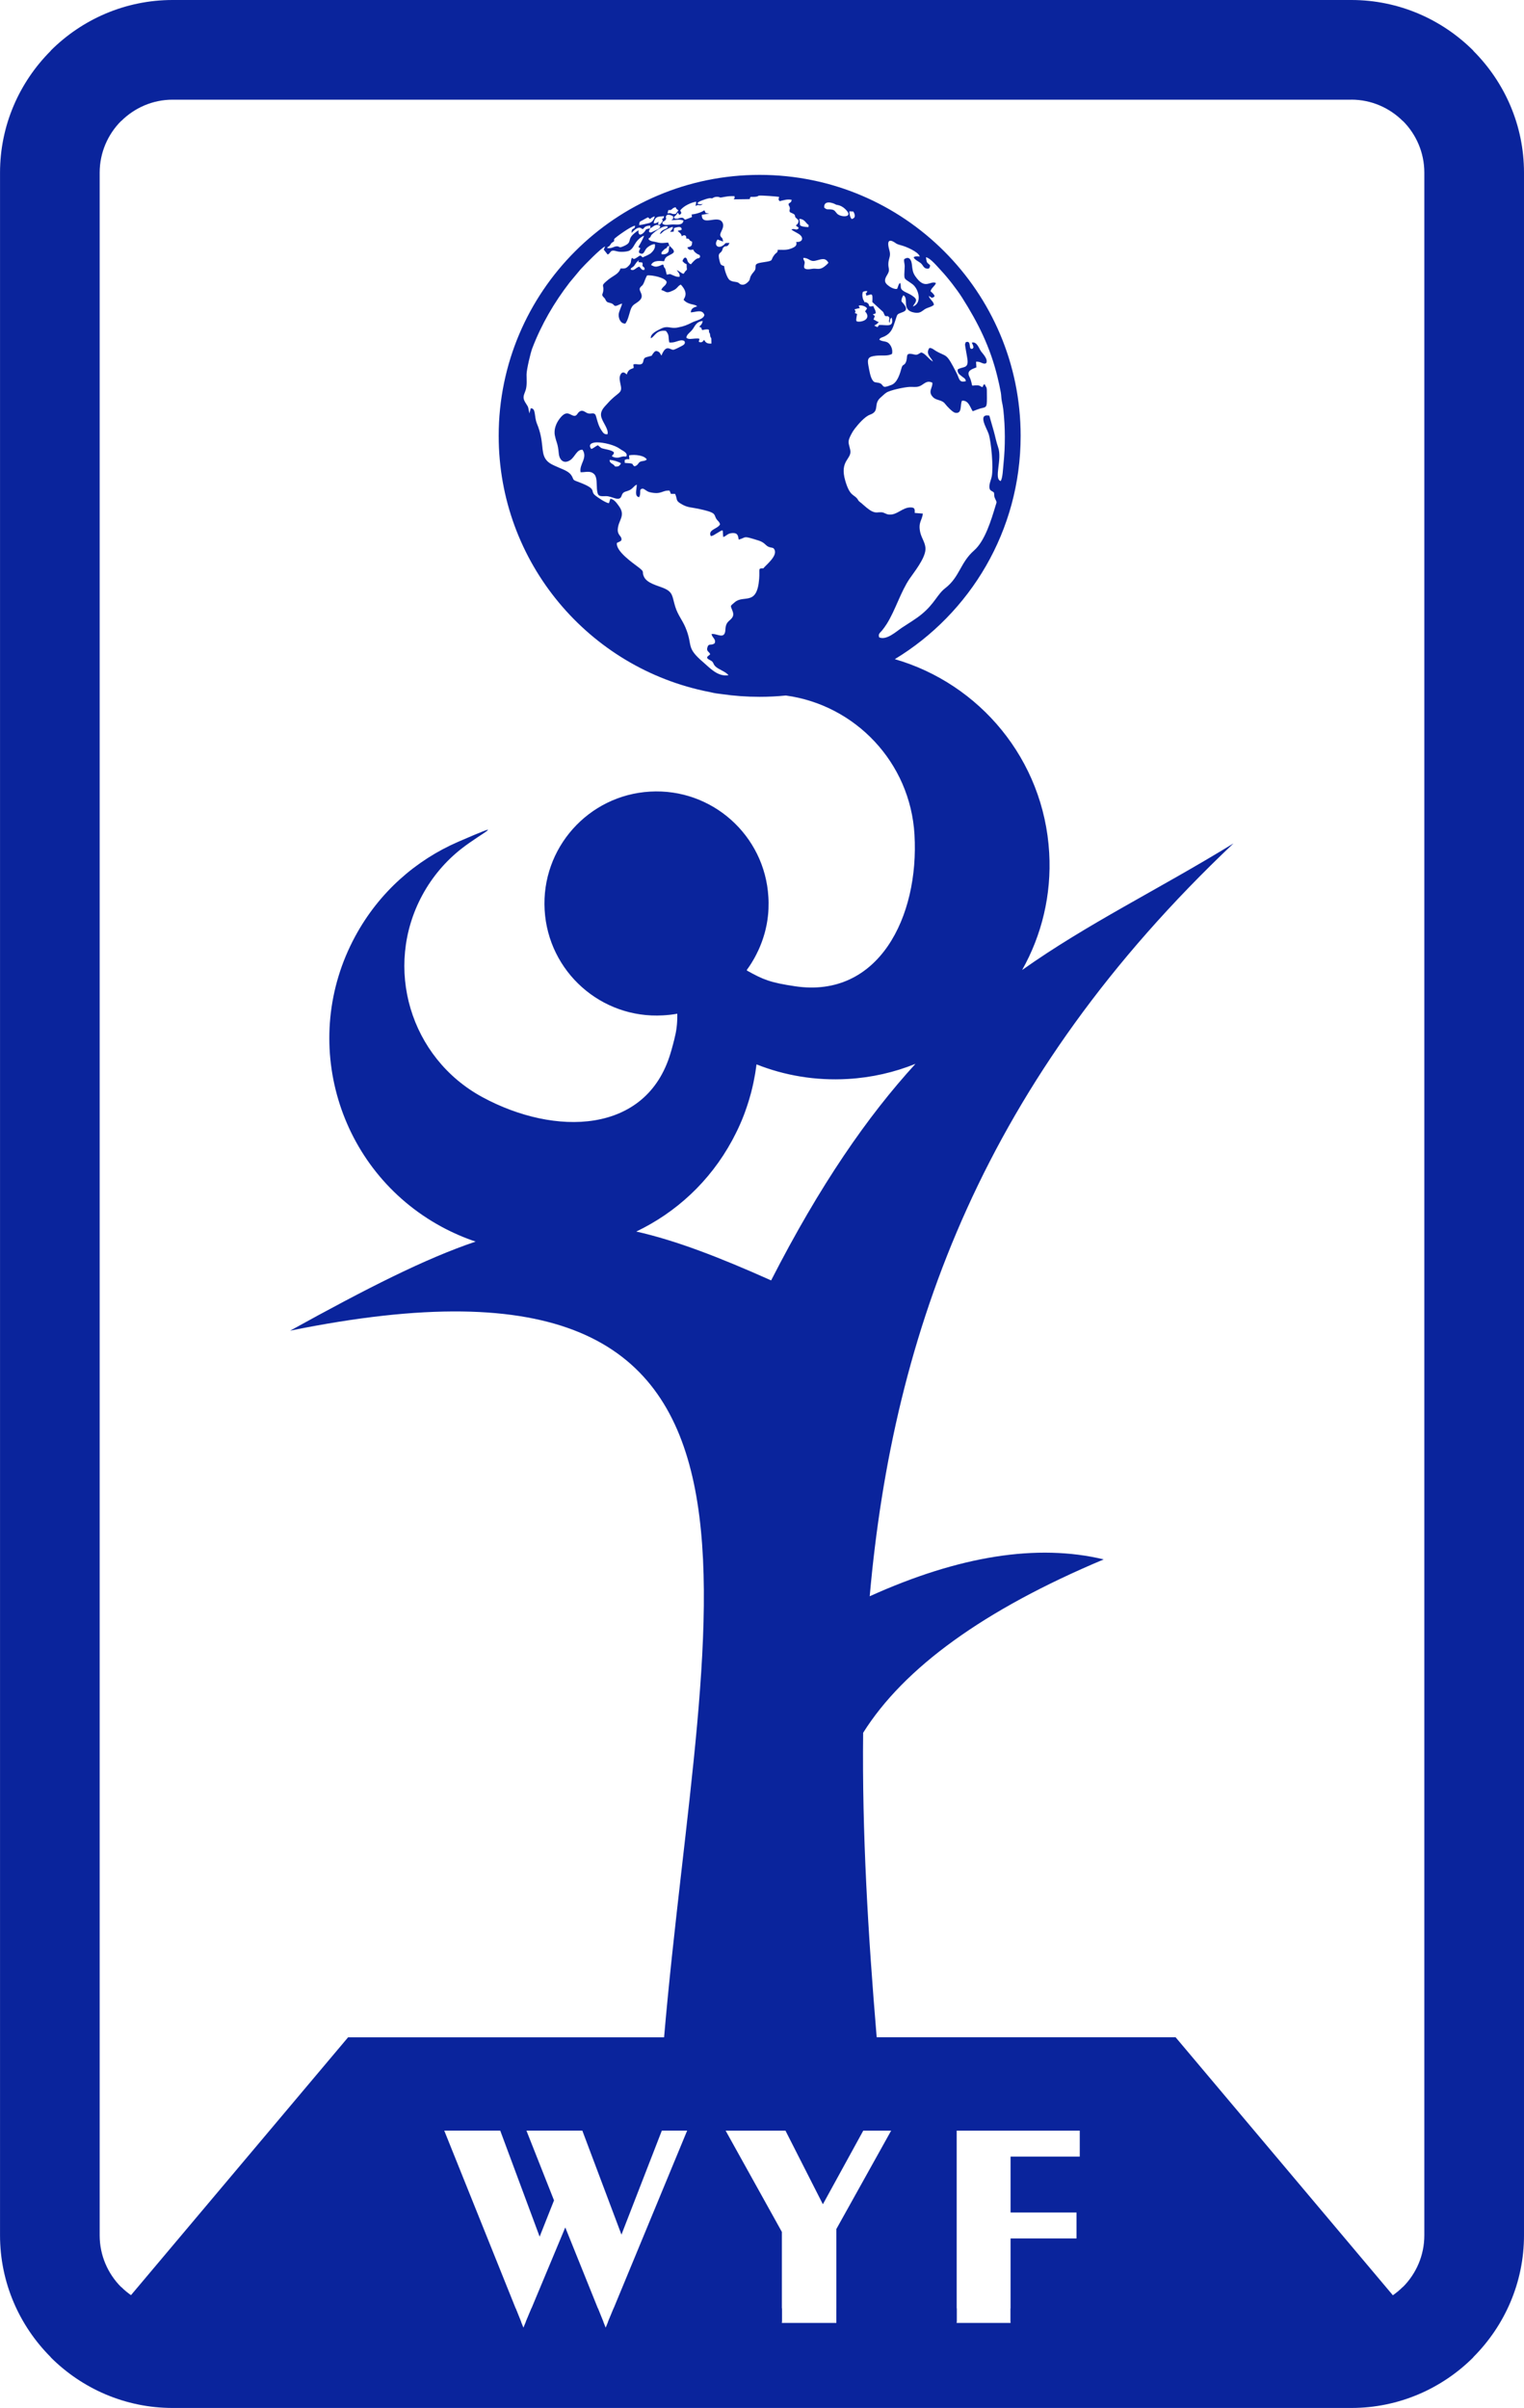
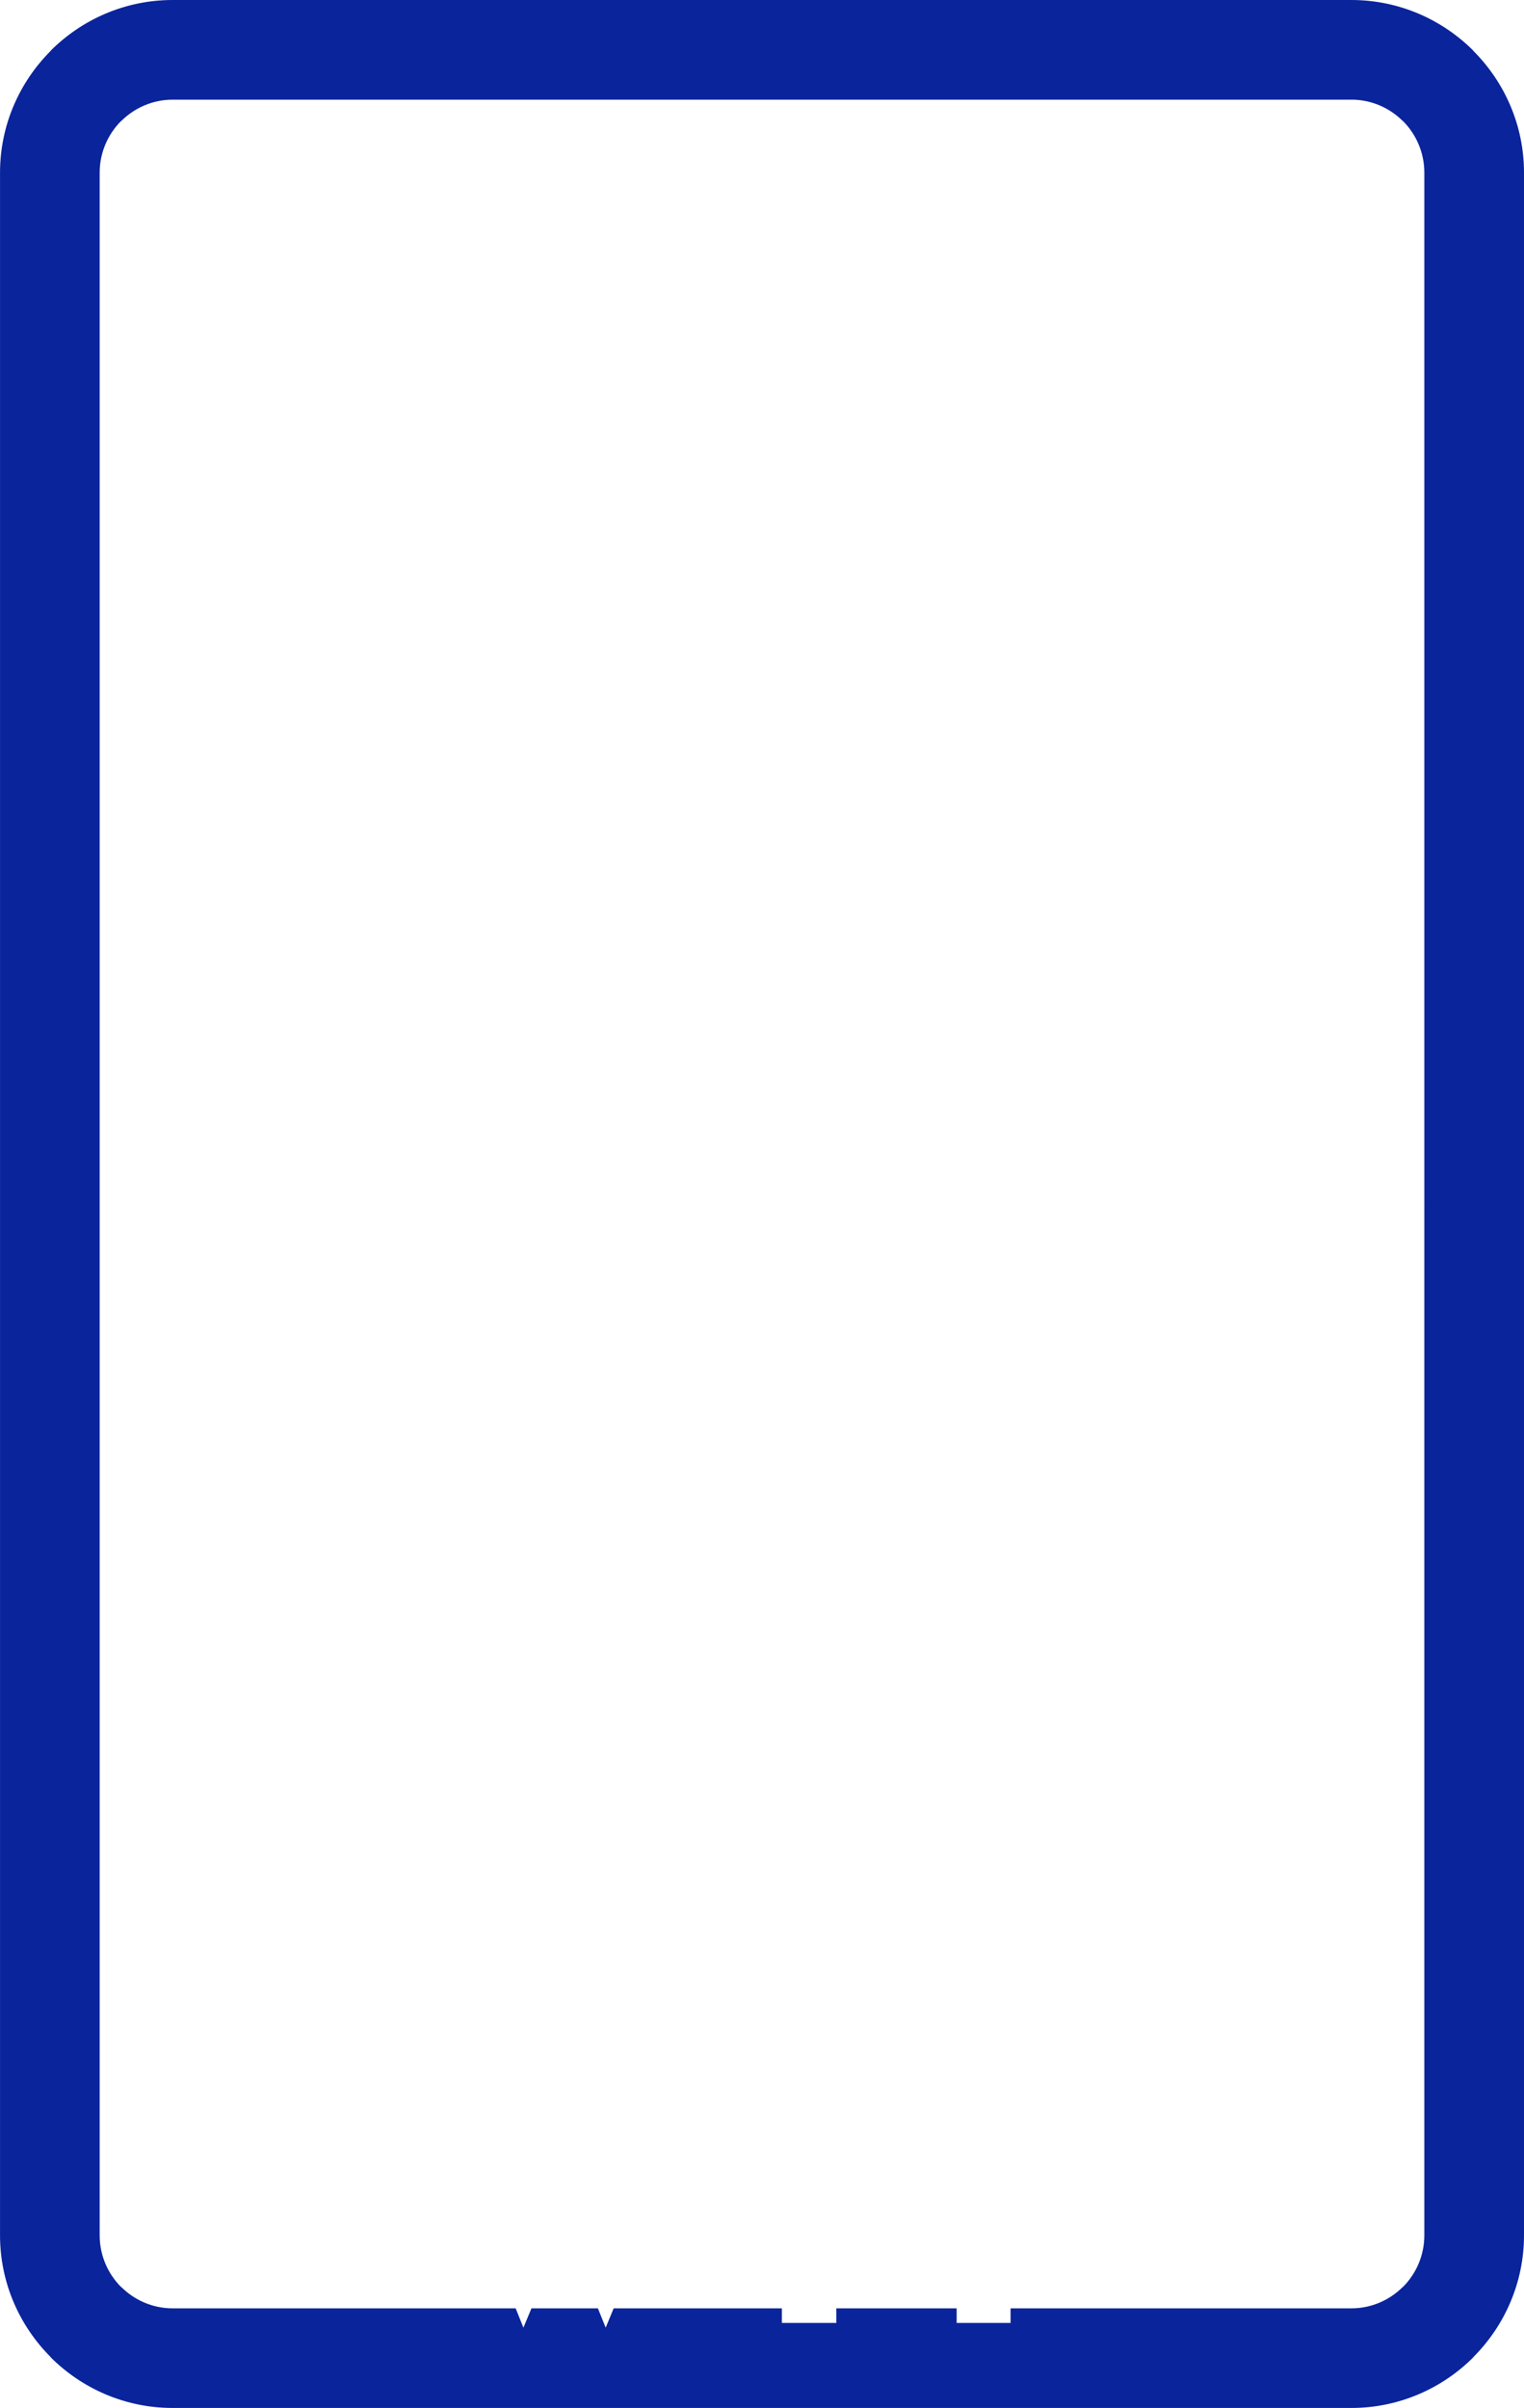
<svg xmlns="http://www.w3.org/2000/svg" id="Layer_2" data-name="Layer 2" width="53.333" height="84.266" viewBox="0 0 53.333 84.266">
  <defs>
    <style>
      .cls-1 {
        fill-rule: evenodd;
      }

      .cls-1, .cls-2 {
        fill: #0a249c;
        stroke-width: 0px;
      }
    </style>
  </defs>
  <g id="Layer_2-2" data-name="Layer 2">
    <g>
      <path class="cls-2" d="m6.042,0h41.249c1.663,0,3.175.68,4.269,1.773v.007c1.094,1.094,1.773,2.603,1.773,4.262v72.181c0,1.659-.68,3.168-1.773,4.262v.007c-1.093,1.093-2.606,1.773-4.269,1.773H6.042c-1.663,0-3.175-.68-4.268-1.773v-.007c-1.094-1.094-1.773-2.603-1.773-4.262V6.042c0-1.659.679-3.168,1.773-4.262v-.007C2.867.68,4.379 0,6.042,0Zm41.249,3.488H6.042c-.701,0-1.34.288-1.803.751l-.003-.003c-.461.463-.748,1.103-.748,1.807v72.181c0,.704.287,1.344.748,1.807l.003-.003c.463.463,1.102.751,1.803.751h12.004l.19.474.081.201.084-.201.198-.474h2.325l.191.474.081.201.083-.201.196-.474h5.887v.51h1.906v-.51h4.211v.51h1.886v-.51h11.926c.701,0,1.34-.288,1.803-.751l.003.003c.461-.463.748-1.103.748-1.807V6.042c0-.704-.287-1.344-.748-1.807l-.003.003c-.463-.463-1.103-.751-1.803-.751Z" />
-       <path class="cls-1" d="m12.184,71.291l-8.388,9.962h14.44l-2.689-6.693h1.959l1.379,3.71.503-1.269-.965-2.441h1.956l1.369,3.639,1.413-3.639h.886l-2.769,6.693h6.084v-3.149l-1.968-3.543h2.094l1.309,2.576,1.413-2.576h.976l-1.917,3.442v3.251h4.211v-6.693h4.307v.907h-2.422v1.958h2.308v.907h-2.308v2.921h4.054l10.118.009-8.397-9.971h-10.46c-.303-3.612-.514-7.165-.474-10.654,1.426-2.272,4.222-4.306,8.42-6.068-2.325-.557-5.054-.127-8.19,1.29.823-9.296,4.017-18.11,12.73-26.345-2.674,1.64-5.087,2.795-7.396,4.43.68-1.208,1.034-2.62.947-4.107-.189-3.261-2.434-5.912-5.402-6.771,2.64-1.601,4.403-4.501,4.403-7.814,0-5.044-4.089-9.133-9.133-9.133-5.044,0-9.133,4.089-9.133,9.133,0,4.437,3.164,8.134,7.359,8.96.27.062.302.057.45.077.432.063.874.095,1.324.095.309,0,.615-.016.916-.046,2.424.329,4.355,2.335,4.502,4.868.167,2.877-1.255,5.742-4.178,5.307-.869-.129-1.112-.23-1.682-.548l-.008-.025.007-.009.006-.008.039-.055.021-.03.035-.052.006-.009.004-.006.04-.062.017-.028.034-.057.01-.017.034-.058.014-.025.031-.057.008-.014.001-.003.004-.009.034-.065.004-.008.003-.008.033-.067.009-.018.031-.067.005-.011.004-.009.027-.064.012-.03.026-.065.008-.02.024-.064.007-.02c.009-.024.017-.048.025-.072l.004-.011.002-.006.025-.08.002-.006c.009-.03.018-.06.027-.09l.001-.005c.007-.026.014-.053.021-.079l.005-.021c.007-.029.014-.057.02-.085l0-.002.018-.083.002-.01.002-.007.014-.08.003-.016c.005-.027.009-.054.013-.082l.001-.007.001-.009.011-.085 0-.003.001-.003c.003-.03.007-.061.01-.091l.001-.01c.002-.03.005-.06.007-.09l0-.004c.002-.031.004-.062.005-.093l0-.005 0-.004c.003-.063.004-.126.003-.19v-.01c-0-.031-.001-.061-.002-.092v-.006c-.002-.033-.003-.066-.005-.099-.125-2.162-1.98-3.814-4.142-3.688-2.162.125-3.813,1.98-3.688,4.142.125,2.163,1.98,3.814,4.142,3.688.032-.002.064-.004.095-.007l.006-0h.002c.032-.003.063-.006.095-.009l.003-0.0.005-0c.031-.003.063-.007.094-.011l.001-0c.031-.004.062-.009.092-.013l.006-.001.001-0c.031-.005.062-.01.092-.016l.004-.001.003-.001.001.02 0.0.019 0.0.008 0.0.012 0.0.018v.002l0.0.019v.019l-0.0.019-.001.038v.02l-.001.017-.001.012-0.0.007-.001.018v.003l-.001.015-.001.013-0.0.006-.001.018-0.0.004-.001.014-.001.014-.001.004-.001.018-0.0.006-.001.012-.002.016v.003l-.002.019-.001.007-.001.011-.002.018v.001l-.002.019-.001.009-.002.009-.002.019-0.0 0-.002.019-.002.011-.001.008-.003.019-0.0.002-.003.017-.002.013-.001.007-.003.02-.001.004-.003.017-.003.015-.001.006-.004.021-.001.006-.003.015-.004.017-.001.004-.005.022-.002.007-.003.014-.004.019-.001.002-.005.022-.002.01-.003.013-.005.022-0.0.001-.005.023-.003.012-.002.011-.006.024-.001.001-.006.022-.003.014-.003.01-.006.025-.001.003-.006.022-.004.017-.002.008-.007.026-.002.006-.005.021-.006.02-.002.007-.007.027-.002.008-.012.043-.001.005-.008.028-.003.011-.005.018-.008.027-.001.002-.009.03-.004.014-.005.017-.009.031c-.847,2.831-4.045,2.902-6.579,1.53-2.534-1.373-3.475-4.539-2.103-7.073.352-.649.822-1.194,1.368-1.622.709-.555,1.726-1.037-.107-.245-1.488.644-2.779,1.772-3.61,3.309-1.973,3.641-.62,8.193,3.021,10.166.389.211.788.383,1.193.519-1.759.592-3.786,1.622-6.492,3.117,18.751-3.822,14.424,9.207,13.086,24.729h-11.061s0.0 0.0 0.0 0Zm6.217,9.962h2.713l-1.332-3.306-1.381,3.306Zm3.941-72.613c.042-.071.188-.329.195-.392-.104.039-.212.137-.273.223-.082.115-.105.21-.221.29-.077.053-.341.066-.443.035-.278-.083-.204.06-.335.111l-.137-.173.05-.112c-.148.061-.715.644-.865.808l-.379.455c-.541.701-.984,1.461-1.306,2.3-.061.158-.2.749-.201.918-0.0.166.019.375-.026.53-.048.166-.135.255-.026.437.131.219.089.099.151.397l.049-.181c.188.004.109.279.217.543.254.616.128.964.296,1.227.099.155.259.214.455.301.195.086.377.146.463.293.077.13.022.137.183.196.766.28.429.317.643.492.072.059.366.266.479.27l.048-.154c.13.012.224.153.289.24.267.355-.008.492-.029.828-.013.226.164.237.125.388-.046.05-.111.062-.156.09-.041.291.559.7.755.851.248.19.098.133.195.336.108.225.47.303.685.393.342.142.295.292.409.654.092.293.244.459.357.726.277.66-.013.674.634,1.226.216.184.489.501.869.444-.076-.121-.358-.203-.465-.319-.09-.098-.037-.14-.185-.213-.197-.097-.035-.142.011-.203-.039-.105-.146-.093-.093-.254.047-.142.132-.035.25-.131.059-.147-.087-.187-.109-.321.143-.032.361.133.447-.003.073-.115-.006-.268.129-.423.076-.087.232-.157.168-.354-.077-.233-.122-.173.072-.337.315-.268.774.149.85-.814.027-.349-.053-.375.147-.368.059-.093.512-.431.387-.659-.039-.071-.059-.054-.153-.078-.167-.042-.156-.162-.406-.239-.573-.177-.392-.117-.689-.03-.027-.151-.04-.238-.222-.23-.182.009-.212.112-.322.138-.032-.267.048-.294-.232-.126-.056.033-.146.1-.204.092-.106-.228.242-.244.325-.408-.023-.102-.09-.121-.137-.205-.086-.154.023-.206-.638-.344-.206-.043-.352-.04-.527-.135-.275-.149-.173-.153-.268-.382l-.15-.002-.046-.113c-.269-.019-.279.154-.698.054-.124-.03-.2-.146-.269-.12-.078.029-.056.058-.062.151-.007.085-.01.092-.039.146-.172-.039-.082-.259-.08-.441-.114.048-.14.163-.313.218-.138.043-.178.053-.22.178-.072.219-.341.003-.541.007-.239.006-.298.02-.32-.251-.014-.17.01-.411-.094-.516-.137-.139-.309-.063-.478-.069-.055-.285.26-.498.067-.788-.197-.015-.265.25-.421.358-.224.156-.386.012-.409-.226-.036-.382-.078-.347-.136-.627-.047-.221.052-.439.153-.575.231-.313.339-.18.469-.129.139.054.154-.067.223-.124.113-.093.194-.003.275.036.12.059.219-.027.289.049.046.05.08.355.213.548.058.084.094.162.219.148.054-.183-.199-.44-.225-.643-.025-.197.123-.318.23-.439.339-.385.513-.336.463-.603-.02-.108-.068-.267-.028-.368.085-.219.224-.042.231-.037.056-.154.094-.175.241-.226.015-.105-.046-.124.034-.136.059-.009.137.018.202.007.162-.026.055-.204.203-.249.303-.092.128-.001.28-.176.042-.049.085-.056.153-.017.073.042.088.139.097.119.001-.003.005.009.008.013.166-.425.308-.183.423-.202.048-.008.207-.091.261-.119.063-.032.185-.087.112-.19-.154-.077-.3.085-.524.053-.041-.193.011-.256-.12-.405-.347-.041-.379.199-.526.259-.019-.165.235-.274.356-.335.241-.122.322.01.582-.04.236-.045.329-.088.516-.182.137-.069.389-.104.422-.258-.075-.22-.322-.091-.477-.091.008-.129.098-.18.223-.207-.072-.097-.297-.036-.474-.232.013-.063.196-.219-.098-.533-.07.029-.089.07-.142.12-.05.049-.084.066-.15.096-.235.11-.204.024-.39-.026.042-.132.156-.133.187-.271-.013-.158-.526-.263-.684-.24-.047.073-.07.155-.105.237-.062.148-.078.106-.137.187-.088.121.183.266-.031.462-.138.126-.239.109-.311.333-.057.181-.083.332-.176.466-.16.011-.237-.162-.235-.303.001-.124.095-.267.119-.397-.075.016-.158.074-.213.08-.09.009-.058-.055-.172-.092-.096-.032-.134-.015-.184-.1-.038-.064-.005-.036-.06-.092-.114-.113-.045-.111-.029-.242.029-.23-.114-.154.177-.392.171-.14.366-.193.426-.39.159.002.183.008.284-.093.115-.115.059-.147.11-.27.079-.019.006.099.196-.031.109-.075.104-.077.183.006.07-.031.237-.098.294-.151.066-.062.168-.167.134-.313-.108-.005-.262.106-.303.161-.076.104-.092.247-.252.136-.005-.073.02-.103.052-.148-.044-.036-.06-.023-.071-.059l0.0 0.0 0-0Zm10.062.355c.029.245.045.18.146.291-.005.051-.019.078-.041.11-.184.032-.193-.105-.279-.18-.08-.069-.225-.124-.257-.213.065-.046.129-.03.215-.028-.054-.169-.489-.348-.637-.386-.065-.016-.128-.036-.181-.063-.02-.01-.411-.335-.246.231.059.204-.019.263-.034.439-.018.209.076.231-.04.419-.074.121-.129.233-.004.346.075.068.221.165.347.15.027-.046.049-.178.108-.212.051.12-.024.186.105.277.072.051.165.081.249.13.063.036.184.111.2.176.02.084-.075.169-.109.244.336-.115.206-.619-.016-.783-.325-.241-.292-.101-.27-.615.004-.092-.037-.182-.017-.258.167-.115.249.011.269.186.02.181.028.279.12.412.347.5.514.137.723.236-.051.126-.147.151-.19.284.019.031.229.177.09.217-.12.034.062.017-.041.009-.056-.004-.046-.031-.112-.057.038.131.168.185.181.309-.088.084-.211.085-.326.16-.106.069-.158.146-.356.113-.477-.08-.179-.49-.386-.607-.003.004-.007.009-.009.012-.033.052-.073.148-.055.206.062.079.278.27.064.362-.236.101-.196.033-.288.319-.083.257-.137.422-.372.54-.072.036-.16.043-.184.115.111.081.242.037.337.133.078.079.14.213.11.363-.142.091-.367.042-.572.067-.254.031-.306.092-.255.354.031.158.064.385.144.501.068.098.097.064.227.096.119.029.111.114.184.135.053.015.188-.043.241-.061.221-.078.309-.405.365-.602.038-.134.087-.073.142-.181.103-.203-.061-.377.309-.284.112.028.154-.038.232-.072.143.022.255.228.413.317-.054-.137-.274-.264-.124-.474.092-.004.143.051.213.094.403.242.36.028.75.806.091.183.074.322.314.261-.012-.104-.084-.115-.163-.186-.061-.054-.138-.096-.123-.223.174-.115.386-.012.341-.358-.013-.096-.035-.198-.05-.293-.008-.051-.017-.103-.025-.15-.004-.024-.011-.067-.008-.09l.024-.064c.229-.086.062.31.249.221.003-.005.005-.011.006-.015.033-.13.012.069.009-.047-.001-.061-.036-.086-.05-.146.176-.044.248.204.321.308.055.077.257.274.181.411-.104.067-.188-.071-.356-.047l.012.197c-.109.048-.297.089-.274.243.008.056.054.122.075.191.09.289-.022.182.24.194.104.005.081.041.177.061.023-.054.01-.064.068-.105l.07.128c.013.06.011.124.011.185.005.521.012.484-.226.539-.038.009-.212.076-.269.098-.094-.14-.147-.392-.376-.368-.074.137.02.474-.242.421-.084-.017-.29-.231-.344-.306-.117-.159-.303-.114-.425-.237-.201-.202-.002-.333-.027-.51-.222-.103-.296.079-.47.132-.113.034-.202.011-.318.016-.194.008-.694.115-.822.202-.076.051-.12.103-.184.156-.299.242-.02.484-.39.616-.181.065-.413.337-.532.491-.049.064-.088.125-.131.211-.134.26-.078.28-.026.528.07.331-.386.357-.172,1.085.156.528.286.468.41.614.034.04.034.063.071.1.029.029.05.038.084.067.099.086.263.241.389.293.134.056.179.018.308.024.104.005.148.069.266.08.289.026.471-.258.769-.249.139.004.136.069.132.193l.284.023c-.022.235-.171.3-.09.66.048.21.195.382.182.599-.019.325-.412.809-.556,1.021-.311.458-.494,1.093-.796,1.577-.052.083-.111.162-.167.233-.06.077-.147.112-.101.241.258.113.594-.203.796-.338.223-.149.489-.305.687-.468.463-.381.546-.696.829-.915.511-.396.522-.893,1.011-1.321.379-.333.6-1.065.75-1.567.036-.12.052-.112-.004-.22-.056-.109-.034-.114-.051-.236-.085-.085-.177-.046-.158-.254.01-.111.06-.206.081-.319.059-.308-.016-1.173-.107-1.473-.056-.187-.411-.727.021-.649l.156.546c.055.198.085.372.15.555.155.435-.162,1.107.092,1.189.071-.114.08-.433.097-.592.066-.632.064-1.283-.006-1.911-.013-.114-.03-.185-.051-.289-.021-.102-.017-.203-.036-.306-.034-.187-.074-.369-.118-.548-.256-1.047-.674-1.886-1.236-2.772-.178-.281-.503-.701-.738-.95-.119-.126-.369-.435-.527-.464h0Zm-5.119-1.954c-.068-.081-.027-.075-.021-.151-.063-.013-.642-.061-.708-.042-.103.03.105-.042-.041.02-.073.03-.154.017-.247.022-.071.089.051.07-.11.08l-.487.006c.05-.041.033-.03.034-.112l-.076-.001c-.241-.001-.375.062-.438.046-.055-.014.018-.011-.071-.02-.118-.012-.182.047-.195.05-.002.001-.007.002-.008.002-.028.003-.044-.019-.132.003-.051.013-.093.024-.144.044-.073.028-.201.06-.238.131.085.041.09.034.197.018-.154.106-.104-.016-.259.071l.024-.147c-.129.006-.446.137-.558.302.024.088.027.012.035.099l-.05.052c-.064-.015-.041-.061-.075-.073-.095.175-.182.125-.102.209l.099.003c.037-.011.046-.021.094-.028.123-.019.102.024.169.063l.238-.092-.011-.092c.119-.007.341-.066.441-.145.003.004.007.01.009.014.002.004.007.01.009.014.003.005.013.022.015.027.001.002.014.033.017.04l.125.02-.26.042c-.01.41.532.016.703.24.097.127.017.258-.031.366-.03.069-.044.113.005.175.028.036.029.015.049.065.004.009.012.068.021.092l-.196-.072c-.145.196.021.352.221.185.081-.068.008-.065.197-.066-.08.182-.114.069-.207.152-.034.03-.031.068-.054.117-.058.123-.171.046-.081.381.034.125.042.119.157.163.005.135.101.392.166.463.048.052.121.075.216.086.161.02.124.069.212.094.09.025.168-.025.222-.074.149-.134.008-.132.226-.381.127-.145-.039-.241.176-.297.048-.013.1-.02.146-.027.412-.063.226-.053.396-.265.033-.042.074-.065.089-.085.022-.028.012-.007.02-.048.013-.066-.012-.008-0-.038.166-.002.299.018.456-.039.175-.064.228-.119.195-.238.195.019.267-.11.147-.233-.07-.071-.242-.132-.316-.202.109-.046.152.03.221-.012.085-.054-.025-.081-.06-.121.041-.076.084-.042.088-.172-.01-.051-.093-.092-.112-.128-.001-.003-.003-.008-.004-.011l-.007-.035c-0-.003-.002-.01-.003-.012-.018-.071-.157-.083-.183-.129-.018-.095.021-.066.001-.155-.013-.059-.035-.042-.042-.118.063-.069.091-.034.111-.145-.167-.029-.267.012-.418.047,0,0-0.0 0-0-0Zm3.031,3.302c-.041-.174.009-.026.034-.155-.071-.008-.111.007-.155.028-.03.1-.017.152.008.256l.061.114c.051.009-.039-.05.064.001.161.079-.01.169.234.124.029.096.085.14.085.253l-.104.039c.036.024.047.033.072.061l-.046.118c.07.025.097.062.182.087-.036.053-.101.097-.157.123.004.003.01.005.012.007l.049.025c.023.011.024.011.052.025l.056-.075c.25-.016.537.112.442-.259-.003.002-.055.027-.058.106l-.014.079c-.001-.002-.005-.007-.006-.008-.049-.081.036-.144-.026-.206-.059-.058-.08.017-.141-.05-.006-.006-.036-.091-.052-.117l-.381-.349c.026-.373-.035-.253-.213-.225Zm-5.845,1.089c.053-.055.102-.087.12-.2-.19.021-.251.129-.329.257-.091.147-.238.202-.242.331.079.066.177.035.297.028.259-.015.125.027.142.118.103.035.136-.01.181-.075.07.137.154.135.257.132 0-.311-.02-.134-.046-.283l-.002-.027c-.008-.065-.019-.054-.029-.075-.007-.015-.005-.006-.011-.047-.007-.046.033.025-.008-.054-.065-.026-.157.001-.225.014-.067-.098.027-.047-.105-.119Zm-3.783,4.278c.066-.009.15-.095.237-.129.003.003.008.007.01.01.002.002.007.007.01.01l.096.076c.111.048.359.059.444.155-.016.116-.034.037-.07.134.073.048.183.064.264.039.23-.071.156 0.0.245-.04.045-.128-.132-.186-.233-.26-.18-.132-.567-.227-.803-.225-.167.002-.32.065-.199.229Zm8.304-6.516c-.107-.177-.216-.135-.43-.077-.227.063-.228-.091-.45-.093.002.089.029.069.046.142.024.102-.157.313.261.242.143-.024.219.036.361-.034.065-.032.184-.135.212-.181Zm-.147-1.927c.109.091.116.045.259.065.114.016.127.08.191.146.119.125.533.139.351-.088-.184-.23-.358-.21-.393-.231-.136-.08-.434-.153-.408.107Zm1.5,3.529c-.049-.087-.229-.135-.297-.095l.043.077-.185.045c.044.119.051.001.011.132l.077.032c-.01.081-.043.185-.024.247.031.04.23.029.326-.053.099-.084.059-.205-.024-.283.003-.004.008-.009.01-.012l.061-.09Zm-8.141,5.522c.127-.03.124-.118.194-.156.08-.043.17-.015.236-.082-.077-.14-.4-.185-.62-.147l.011.141c-.095-.009-.095-.007-.164.023l.001.102c.067.009.15.007.209.018.115.02.032.037.133.102Zm.974-8.498c.086.095.25.027.4.035.169.008.319.018.341-.138-.166-.062-.283-.001-.426-.017.074-.053.072-.021.062-.13-.054-.038-.224-.107-.25.008-.015.066.037.064-.026.13-.062.065-.079.008-.102.113Zm-.431-.157c-.041-.016-.025-.035-.073-.058-.066.031-.123.067-.187.102-.099.055-.107.032-.121.169.069 0.0.276-.05.35-.07.113-.031.167-.124.198-.232-.069.009-.121.055-.168.09Zm-.679,1.765c.121.075.175-.064.305-.097.066.062.086.145.184.108.005-.103-.027-.074-.06-.12-.042-.06.019-.021-.021-.133l-.137-.013.023-.064c-.071.038-.101.093-.145.155-.037.053-.019.04-.072.079-.071.052-.061.033-.077.085Zm.814-1.612c.107-.003.09-.019.169-.058-.04.088-.005.163.067.076.089-.108.089-.124.042-.164.063-.03.062-.028.081-.105-.21.016-.285.009-.344.158l-.014.041c-.006.034-.004.015-.002.052Zm5.411.13c.011-.115.01-.045-.071-.141-.058-.069-.117-.142-.249-.147.046.228-.012.214.071.253.049.023.193.037.25.035Zm-5.542.047c-.032.088-.063.089-.02.131.034.033.098-.009.139-.029.156-.077.223-.086.237-.179-.147-.12-.259.033-.356.077.004-.032.009-.051.011-.094-.074-.007-.156.012-.202.053-.06.056-.044.091-.122.035-.068-.048-.158.004-.213.045-.014.01-.118.109-.125.12.004-.225.109-.08.126-.253-.139.004-.69.416-.712.443-.065.085.01.053-.03.101-.062.06-.068.025-.118.109-.07.118-.083.049-.12.127.163.032.246-.067.354-.059.087.006.063.058.167.018.47-.18.052-.242.58-.582-.025.156.055.2.166.097.136-.126.015-.119.237-.161Zm.638-.639l-.029.113c.18-.03.106.041.285.02l.095-.124-.067-.055c-.032-.03.008-.08-.101-.033-.038.017-.046.046-.089.067-.049.023-.036-.002-.094.013Zm-1.657,8.859c-.084-.057-.287-.117-.399-.118.006.143.108.102.194.231.083-.002.138.016.205-.113Zm1.695-7.609l-.075.017c-.011.029.011.029-.032.06-.041.029-.042.017-.08.054l-.066.067c-.035.045-.025.017-.021.097.095.009.174-.01.221-.065.043-.051.02-.09.053-.23l.03.025c.232.208.103.224-.063.32-.046.027-.065.031-.098.072-.025.031-.009.006-.028.048l-.029.073c-.084-.002-.376-.06-.454.134.057.025.115.066.205.052.11-.018.148-.058.209-.071.057.064.006.029.04.091.027.049.032.02.046.073l.048.19c.162-.02.054-.045.222.024.07.029.145.065.227.05.017-.116-.05-.151-.1-.233.098.037.145.104.234.13.066-.057.012-.037.089-.111.058-.055.022-.013.023-.225-.095-.044-.072-.036-.145-.11.034-.11.119-.185.166-.042.015.046.001.025.027.068.028.045.058.071.103.086.024-.022.115-.15.216-.199.06-.029.036.017.103-.048.002-.11-.028-.064-.118-.129-.087-.062-.091-.08-.12-.137-.129.017-.153.018-.209-.077.137-.035.169-.037.17-.201-.165-.06-.035-.104-.209-.111.027-.106-.07-.152-.151-.076-.026-.104-.073-.122-.145-.186.049-.034.083-.009.142-.05-.007-.123-.12-.098-.271-.054l-.01.124-.124.011c.035-.073.1-.084.093-.172-.062-.002-.175.066-.239.097-.132.062-.128.119-.214.152.06-.202.26-.142.277-.261-.121-.075-.441.157-.548.265-.055.057-.025.038-.059.092-.058.091-.037-.017-.067.082.061.086.179.074.302.11.149.043.256.017.385.008,0,0,.042.113.042.113Zm6.379-.939c.149-.038.12-.156.056-.263l-.137-.007c0.0.105.026.215.081.271Zm2.233,29.561c-1.673,1.83-3.336,4.223-5.053,7.581-1.854-.829-3.353-1.403-4.72-1.71,1.38-.659,2.573-1.744,3.357-3.192.019-.036.038-.072.056-.107l.002-.004.004-.009c.018-.033.035-.067.052-.101l.002-.003c.018-.036.036-.073.054-.11l.001-.001.051-.107.002-.005c.017-.038.034-.075.051-.113v-0l.002-.004.043-.1.004-.01.006-.013.039-.095.002-.006.009-.022.032-.082.004-.01.001-.003c.014-.037.028-.074.041-.111l0-.001 0-.001.038-.109.002-.006.003-.008.035-.105.002-.005c.012-.037.024-.074.035-.111l.002-.006.032-.107.002-.006.001-.005.029-.102.003-.01.001-.003.001-.003.026-.097.003-.013.003-.013v-0l.022-.089.008-.034.02-.086v-.002l.003-.011.002-.011.02-.092.002-.013 0-.002.003-.016.017-.087.003-.014.001-.008.001-.002.017-.091.006-.033.013-.078.007-.05.006-.042.007-.043.004-.029.011-.081.002-.015 0-.002c.984.39,2.066.576,3.192.511.838-.048,1.636-.233,2.373-.531l-0.0 0.0 0.0 0Z" />
    </g>
  </g>
</svg>